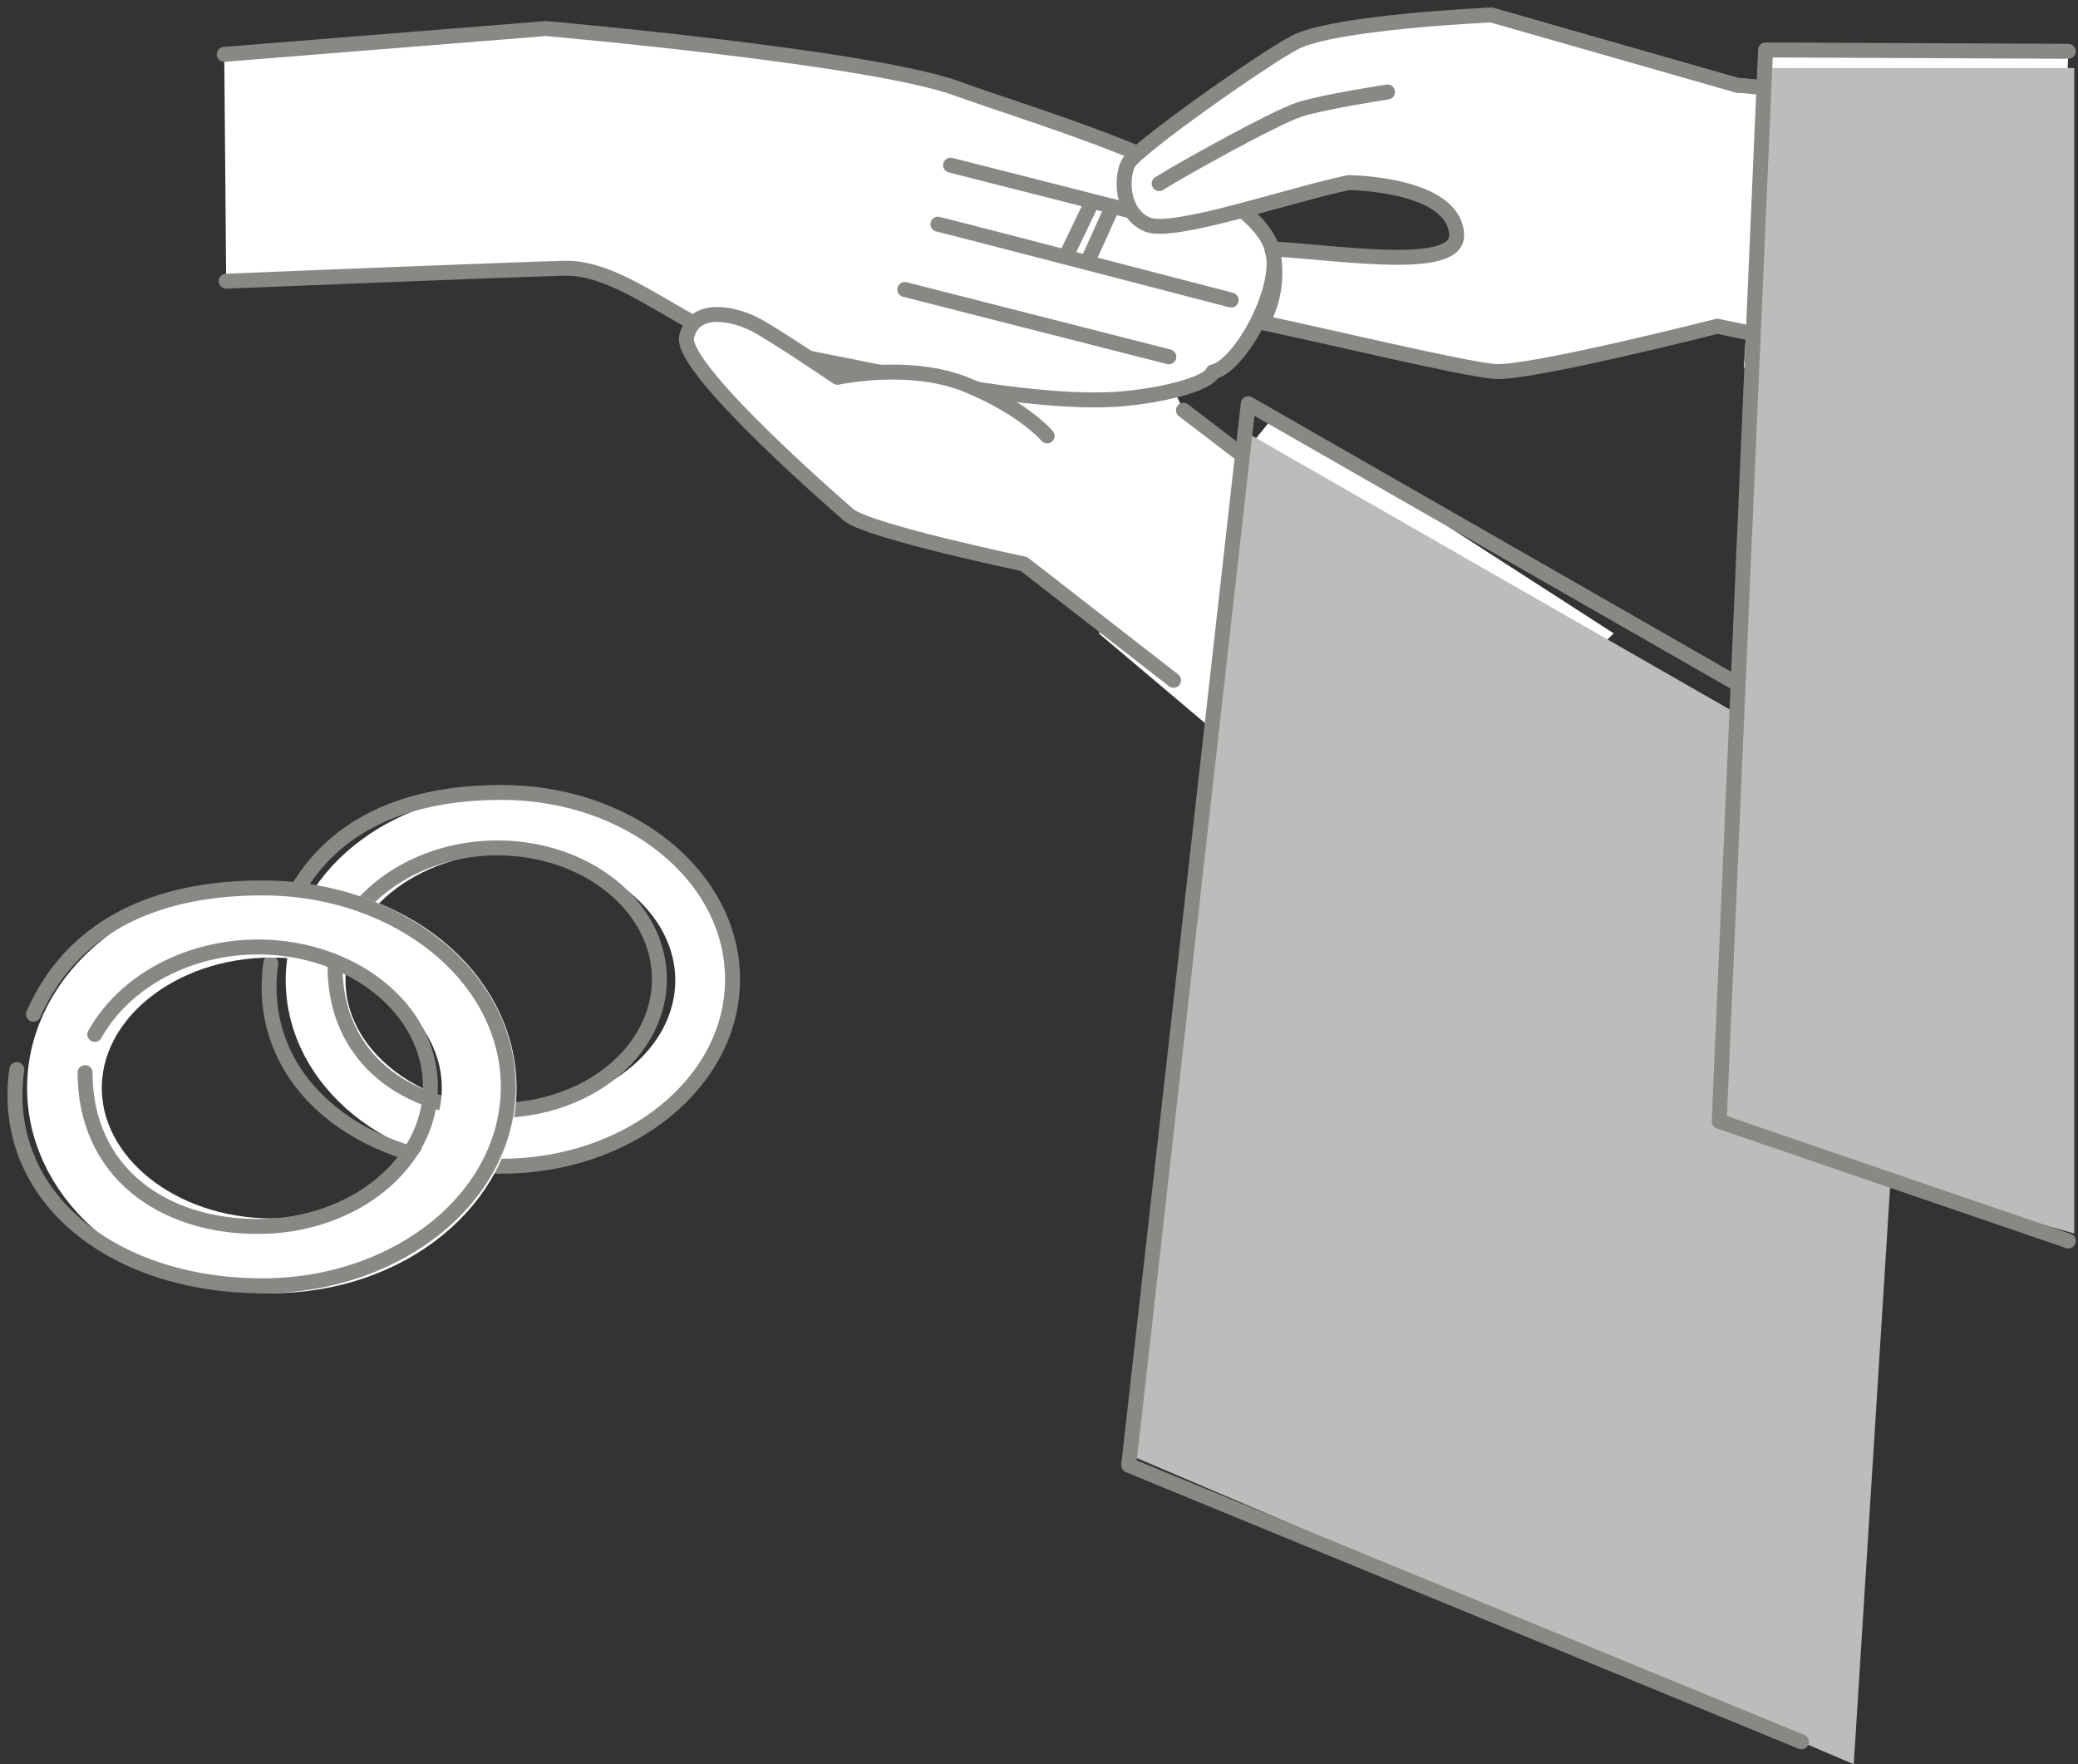
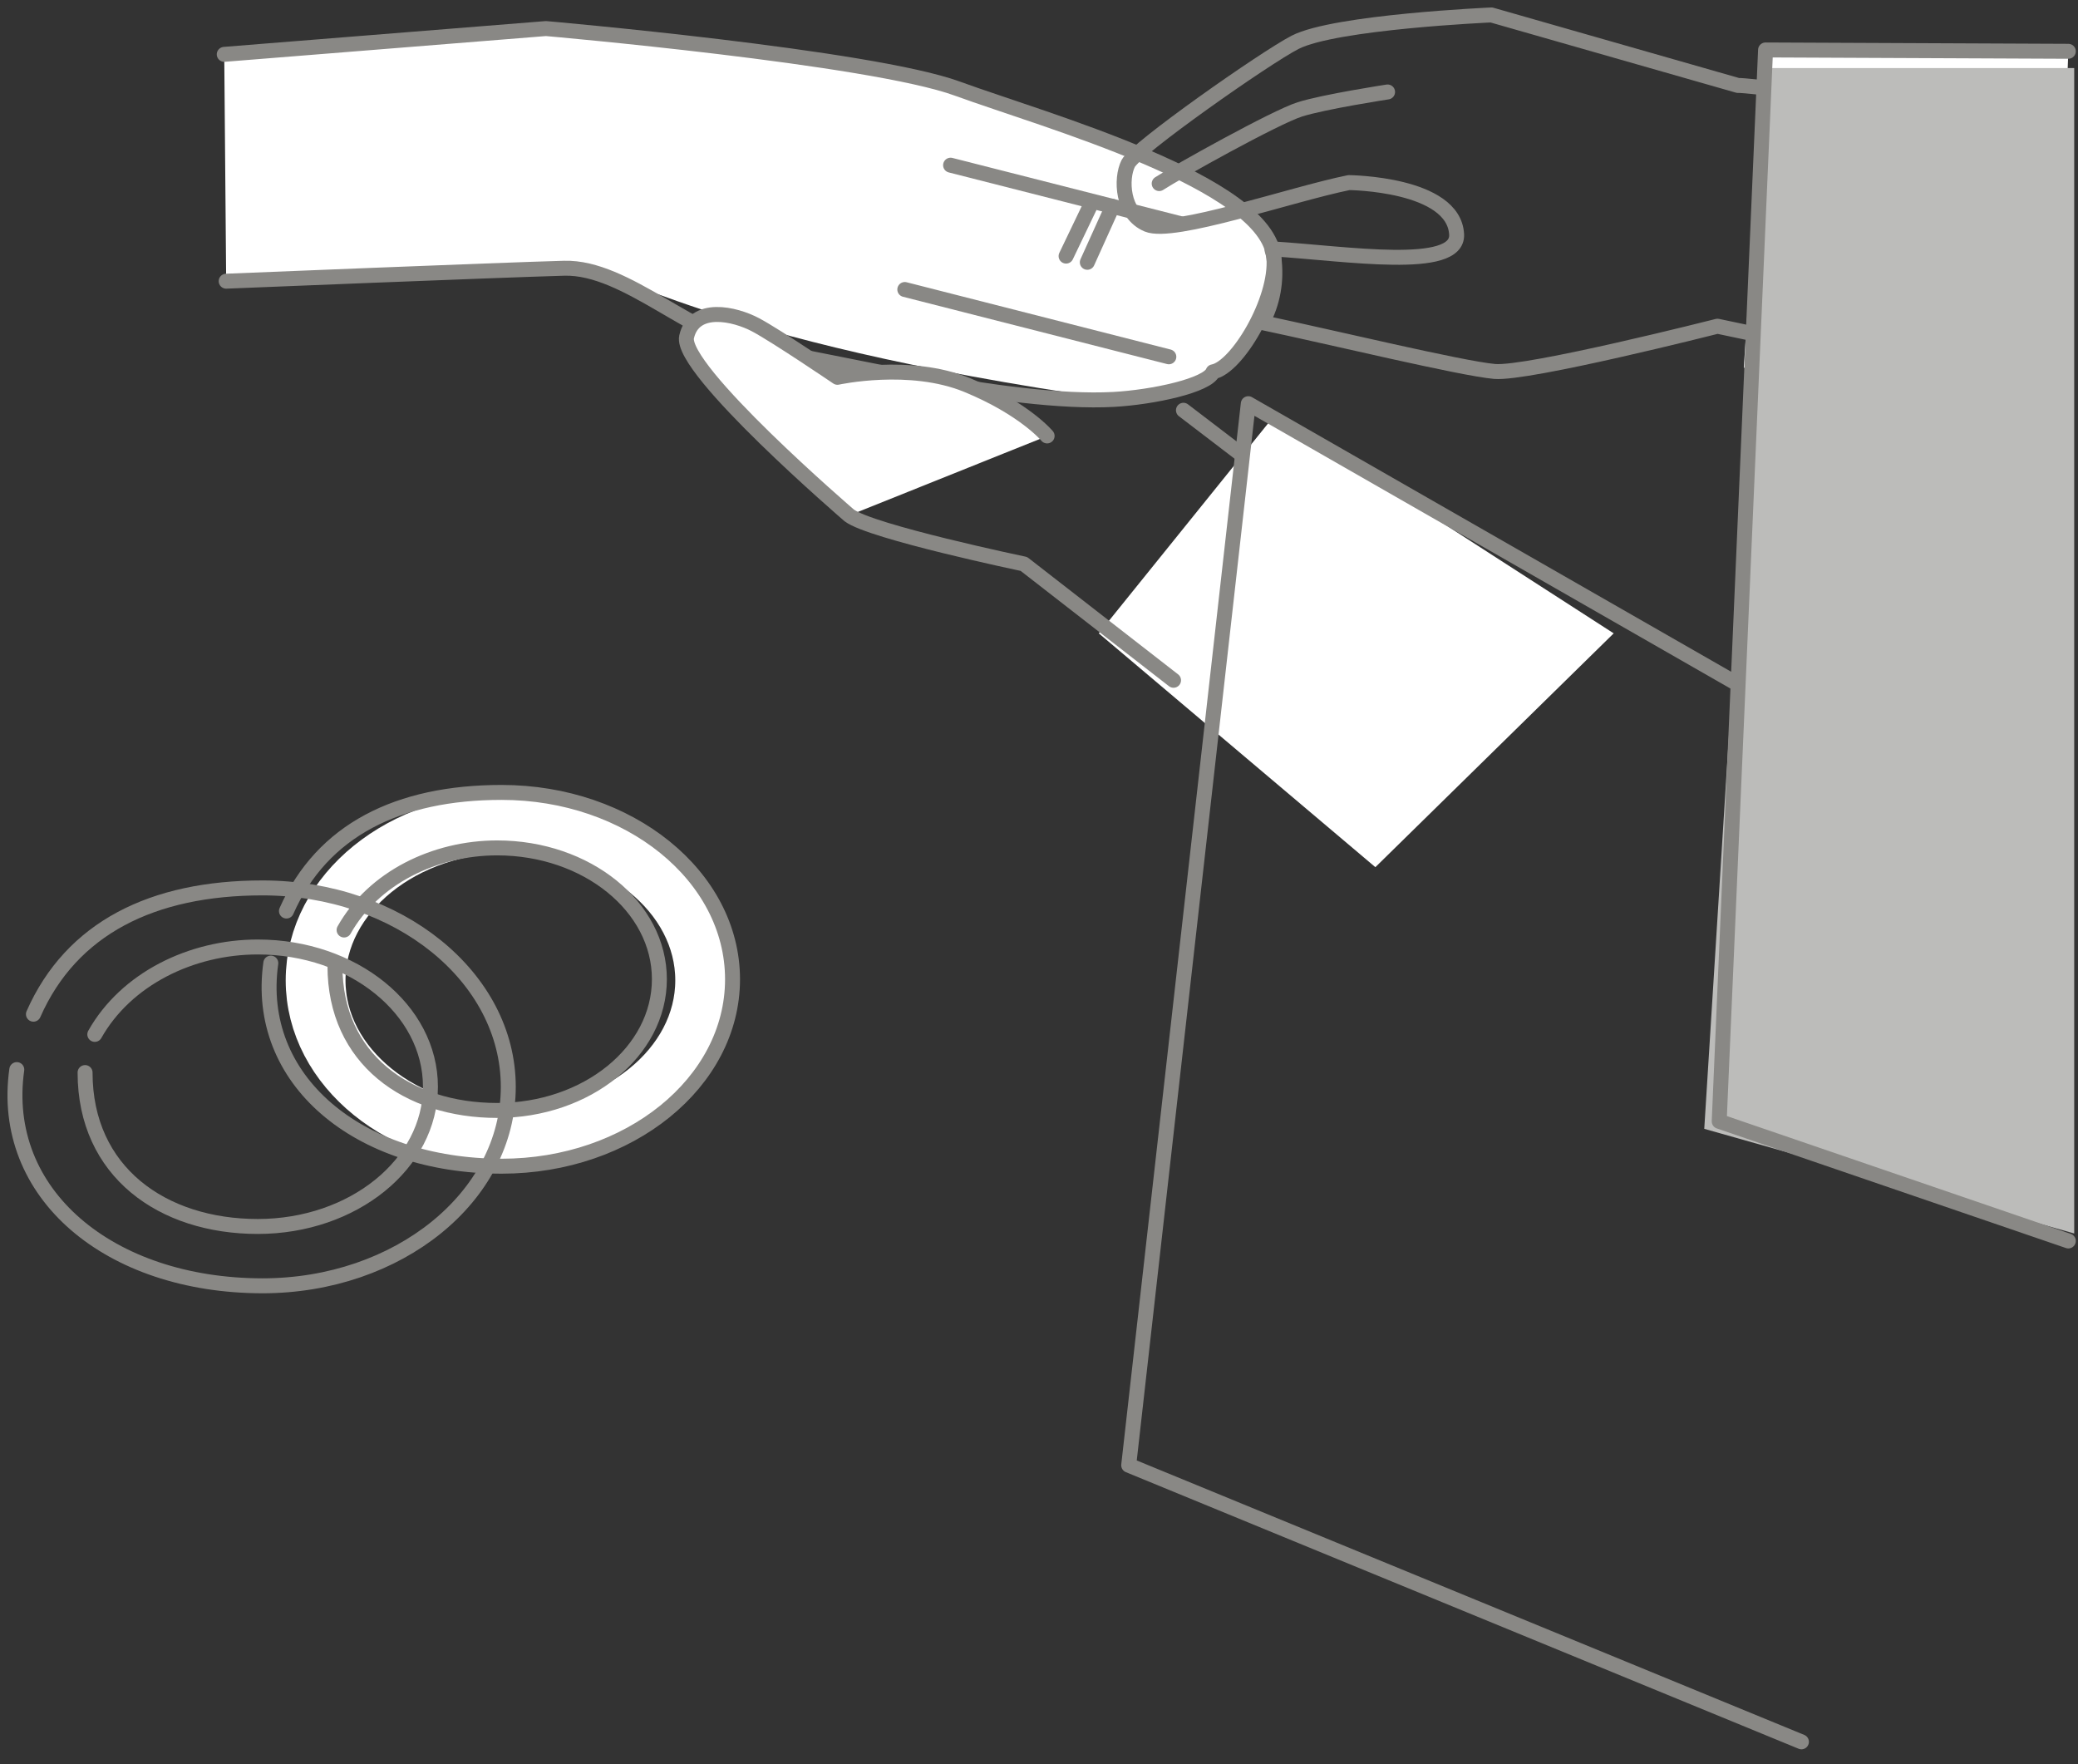
<svg xmlns="http://www.w3.org/2000/svg" width="139" height="118" viewBox="0 0 139 118" fill="none">
  <rect x="0" y="0" width="139" height="118" fill="#333333" stroke="none" />
-   <path d="M88.05 34.222L79.162 27.439C79.162 27.439 77.033 22.837 75.379 20.281C73.724 17.728 63.327 8.292 60.034 6.88C56.741 5.469 48.402 2.164 44.497 7.418C40.592 12.671 55.349 33.359 56.804 34.465C58.258 35.571 68.49 37.715 68.49 37.715L76.288 44.623L88.054 34.222H88.05Z" fill="white" />
  <path d="M107.942 42.361L85.281 27.753L73.5 42.361L92 58L107.942 42.361Z" fill="white" />
-   <path d="M128 54.5L83.5 29L76 97.5L124 118L128 54.5Z" fill="#BCBCBA" />
-   <path d="M15 3.635L36.52 1.91C36.52 1.91 58.243 3.807 64.041 5.928C69.84 8.049 84.541 12.224 85.212 17.235C85.882 22.245 81.507 26.334 74.489 26.715C67.468 27.095 55.408 24.045 50.919 23.363C46.43 22.68 41.906 17.827 37.739 17.941C33.575 18.054 15.129 18.807 15.129 18.807" fill="white" />
+   <path d="M15 3.635L36.52 1.91C36.52 1.91 58.243 3.807 64.041 5.928C69.84 8.049 84.541 12.224 85.212 17.235C85.882 22.245 81.507 26.334 74.489 26.715C46.43 22.68 41.906 17.827 37.739 17.941C33.575 18.054 15.129 18.807 15.129 18.807" fill="white" />
  <path d="M63.586 11.048L78.954 14.957" stroke="#898885" stroke-linecap="round" stroke-linejoin="round" />
-   <path d="M62.74 14.996C62.944 15.024 82.354 20.069 82.354 20.069" stroke="#898885" stroke-linecap="round" stroke-linejoin="round" />
  <path d="M60.523 19.363L78.185 23.864" stroke="#898885" stroke-linecap="round" stroke-linejoin="round" />
  <path d="M73.02 13.565L71.311 17.129" stroke="#898885" stroke-linecap="round" stroke-linejoin="round" />
  <path d="M74.422 13.804L72.732 17.544" stroke="#898885" stroke-linecap="round" stroke-linejoin="round" />
  <path d="M15 3.635L36.52 1.91C36.52 1.91 58.243 3.807 64.041 5.928C69.84 8.049 84.804 12.197 85.212 17.235C85.443 20.069 82.73 24.586 81.142 24.868C80.793 25.781 77.12 26.569 74.489 26.715C67.468 27.095 55.408 24.045 50.919 23.363C46.43 22.68 41.906 17.827 37.739 17.941C33.575 18.054 15.129 18.807 15.129 18.807" stroke="#898885" stroke-linecap="round" stroke-linejoin="round" />
  <path d="M131.5 54.5L83.5 27L75.5 98L120.5 116.5" stroke="#898885" stroke-linecap="round" stroke-linejoin="round" />
  <path d="M79.162 27.44L83.012 30.38" stroke="#898885" stroke-linecap="round" stroke-linejoin="round" />
  <path d="M70.043 29.161C70.043 29.161 68.517 27.334 64.687 25.754C60.853 24.178 56.019 25.24 56.019 25.24C56.019 25.24 51.95 22.476 50.55 21.732C49.15 20.987 46.422 20.359 45.928 22.531C45.434 24.703 56.803 34.473 56.803 34.473L70.043 29.165V29.161Z" fill="white" />
  <path d="M78.5 45.5L68.49 37.719C68.49 37.719 58.258 35.575 56.803 34.469C56.803 34.469 45.434 24.699 45.928 22.527C46.422 20.355 49.15 20.983 50.55 21.728C51.95 22.473 56.019 25.236 56.019 25.236C56.019 25.236 60.857 24.174 64.687 25.75C68.521 27.326 70.043 29.157 70.043 29.157" stroke="#898885" stroke-linecap="round" stroke-linejoin="round" />
-   <path d="M116.253 5.716L99.763 1C99.763 1 89.3 1.459 86.63 2.831C84.623 3.862 75.966 9.939 75.465 10.938C74.963 11.938 75.033 14.298 76.754 15.02C78.475 15.741 86.34 13.001 90.229 12.213C90.229 12.213 97.258 12.271 97.435 15.678C97.564 18.156 90.049 16.956 85.199 16.651C85.199 16.651 85.156 16.678 85.089 16.725C85.144 16.898 85.187 17.066 85.211 17.239C85.418 18.803 85.136 20.277 84.434 21.575C89.092 22.559 97.752 24.648 99.975 24.844C102.198 25.04 114.885 21.818 114.885 21.818L131.441 25.303L133.734 7.743C133.734 7.743 116.963 5.646 116.245 5.712L116.253 5.716Z" fill="white" />
  <path d="M77.539 12.279C78.735 11.503 85.309 7.833 86.948 7.316C88.587 6.798 92.817 6.151 92.817 6.151" stroke="#898885" stroke-linecap="round" stroke-linejoin="round" />
  <path d="M137.38 29.933L116.645 24.589L118.052 3.431H138.352L137.38 29.933Z" fill="white" />
  <path d="M138.746 82.5L114 75.5L118.446 4.552H138.746V82.5Z" fill="#BCBCBA" />
  <path d="M138.353 83L115 75L118.1 3.341L138.353 3.431" stroke="#898885" stroke-linecap="round" stroke-linejoin="round" />
  <path d="M117.892 5.854C116.978 5.759 116.378 5.705 116.253 5.716L99.763 1C99.763 1 89.3 1.459 86.63 2.831C84.623 3.862 75.966 9.939 75.465 10.938C74.963 11.938 75.033 14.298 76.754 15.02C78.475 15.741 86.34 13.001 90.229 12.213C90.229 12.213 97.258 12.271 97.435 15.678C97.564 18.156 90.049 16.956 85.199 16.651C85.199 16.651 85.156 16.678 85.089 16.725C85.144 16.898 85.187 17.066 85.211 17.239C85.418 18.803 85.136 20.277 84.434 21.575C89.092 22.559 97.752 24.648 99.975 24.844C102.198 25.04 114.885 21.818 114.885 21.818L116.798 22.221" stroke="#898885" stroke-linecap="round" stroke-linejoin="round" />
  <path d="M34.141 76.113C41.337 76.113 47.17 71.393 47.17 65.57C47.17 59.748 41.337 55.027 34.141 55.027C26.945 55.027 21.111 59.748 21.111 65.57C21.111 71.393 26.945 76.113 34.141 76.113Z" stroke="white" stroke-width="4" stroke-miterlimit="10" />
  <path d="M23.016 62.203C24.977 58.721 29.073 56.711 33.257 56.711C39.249 56.711 44.107 60.643 44.107 65.491C44.107 70.34 39.249 74.271 33.257 74.271C27.265 74.271 22.406 70.842 22.406 64.601" stroke="#898885" stroke-linecap="round" stroke-linejoin="round" />
  <path d="M19.161 60.934C21.547 55.521 26.645 53 33.552 53C42.082 53 49 58.598 49 65.5C49 72.402 42.082 78 33.552 78C23.922 77.991 17.015 72.208 18.115 64.416" stroke="#898885" stroke-linecap="round" stroke-linejoin="round" />
-   <path d="M18.183 83.992C25.843 83.992 32.052 78.967 32.052 72.769C32.052 66.57 25.843 61.545 18.183 61.545C10.522 61.545 4.312 66.57 4.312 72.769C4.312 78.967 10.522 83.992 18.183 83.992Z" stroke="white" stroke-width="5" stroke-miterlimit="10" />
  <path d="M6.341 69.184C8.428 65.477 12.789 63.338 17.242 63.338C23.62 63.338 28.793 67.523 28.793 72.684C28.793 77.846 23.62 82.031 17.242 82.031C10.864 82.031 5.691 78.38 5.691 71.737" stroke="#898885" stroke-linecap="round" stroke-linejoin="round" />
  <path d="M2.236 67.833C4.776 62.071 10.203 59.387 17.555 59.387C26.636 59.387 34 65.346 34 72.694C34 80.041 26.636 86 17.555 86C7.304 85.991 -0.049 79.835 1.123 71.539" stroke="#898885" stroke-linecap="round" stroke-linejoin="round" />
</svg>